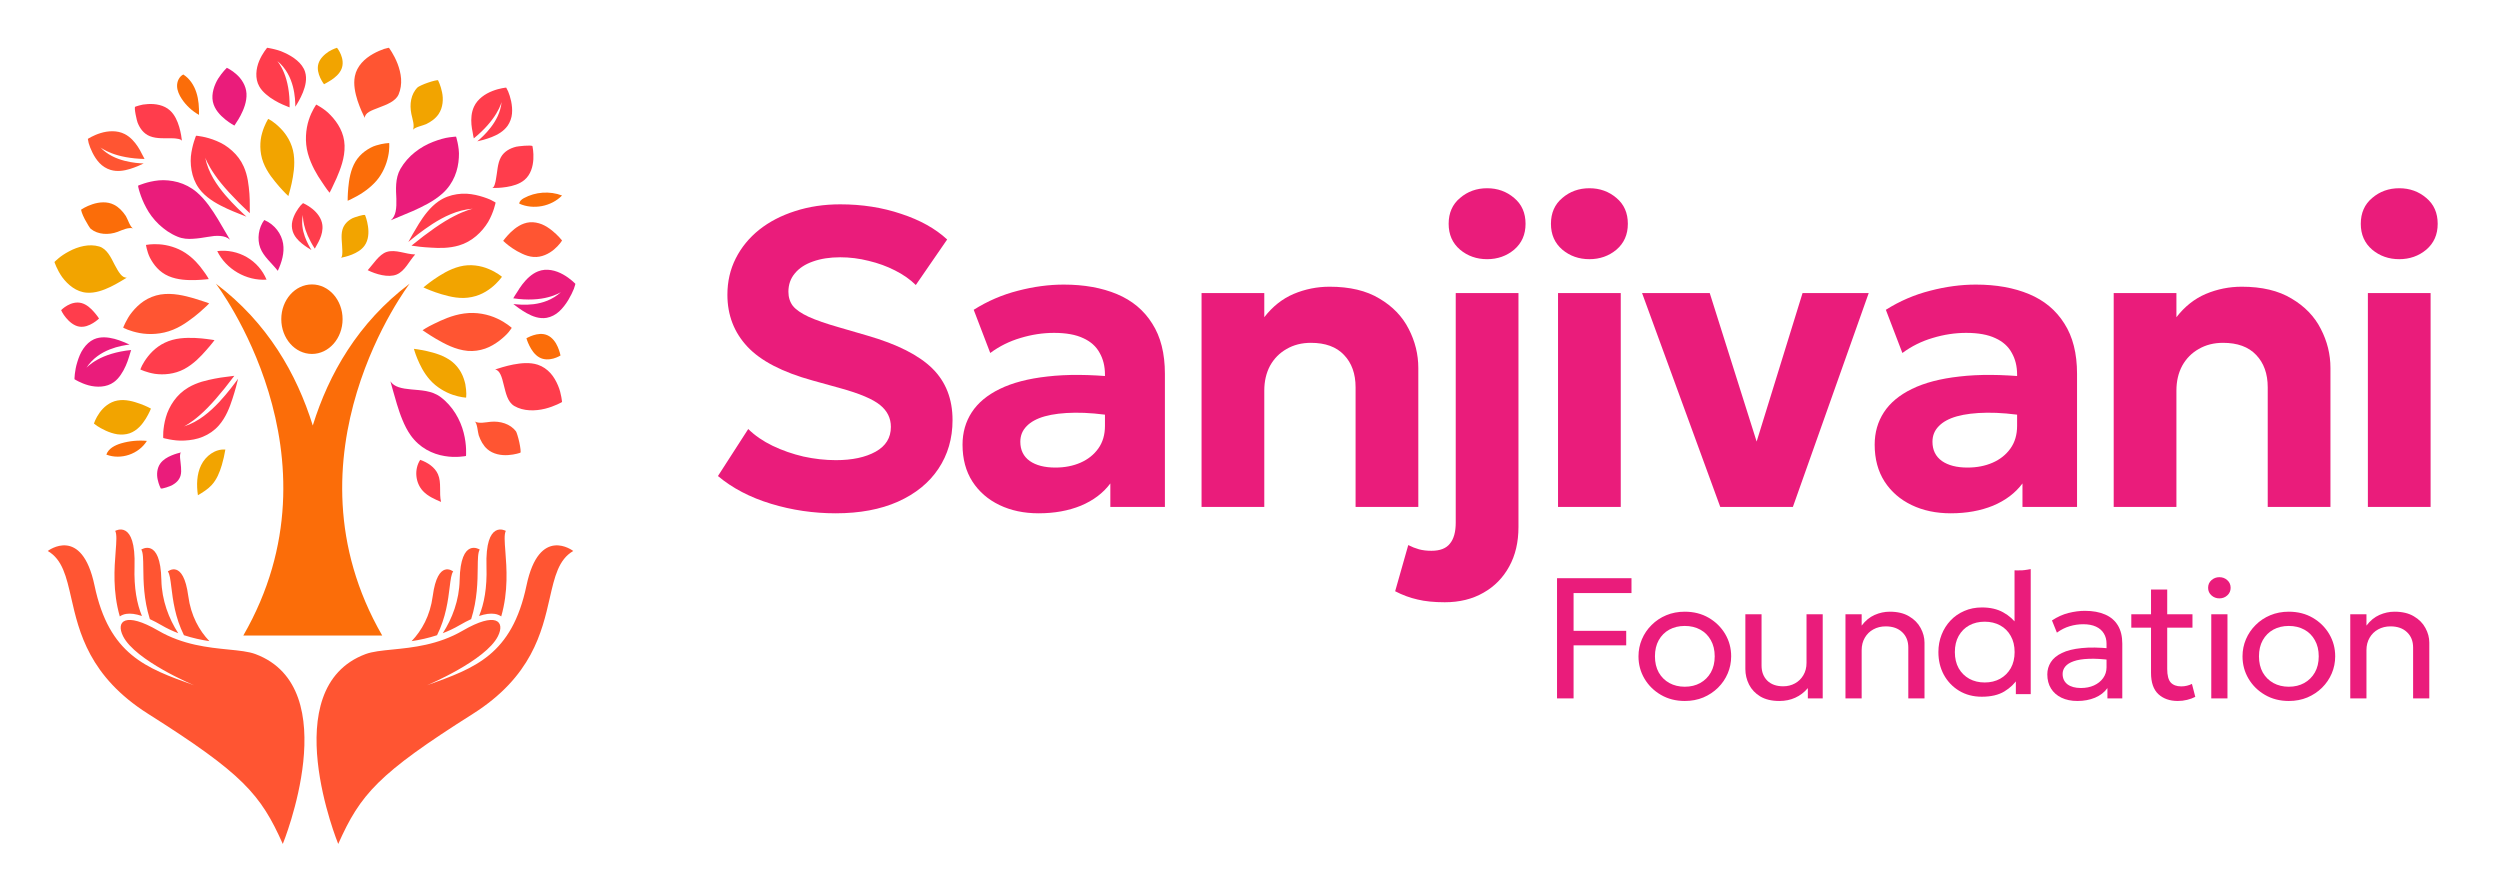
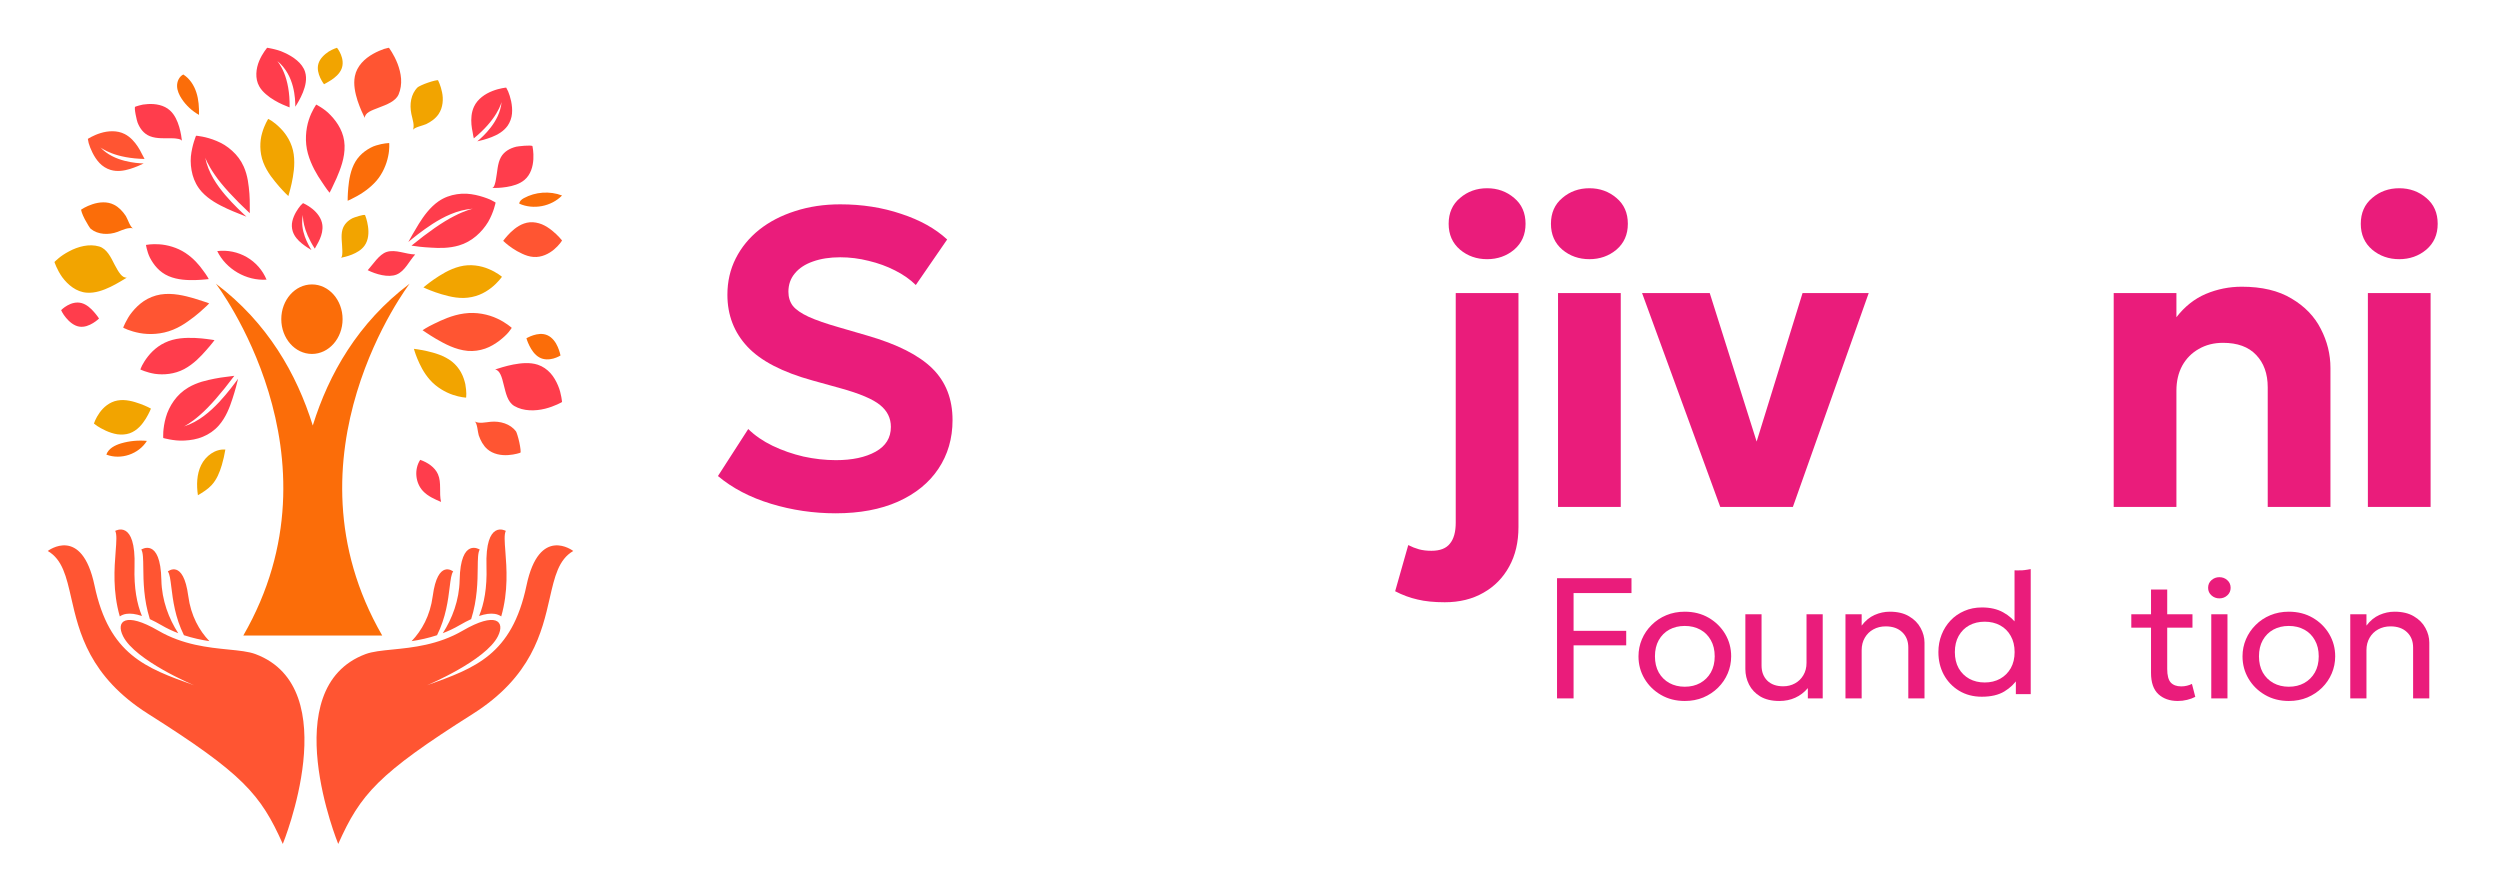
<svg xmlns="http://www.w3.org/2000/svg" width="314" height="112" viewBox="0 0 314 112" fill="none">
  <path fill-rule="evenodd" clip-rule="evenodd" d="M54.353 74.859C54.979 70.157 56.921 71.778 56.921 71.778C56.685 72.076 56.598 72.789 56.478 73.757C56.286 75.323 56.01 77.558 54.893 79.782C53.801 80.144 52.726 80.371 51.699 80.528C52.968 79.198 54.025 77.347 54.353 74.859ZM61.103 71.181C60.909 65.146 63.528 66.68 63.528 66.68C63.309 67.113 63.38 68.026 63.475 69.266V69.266C63.634 71.32 63.861 74.271 62.954 77.421C62.726 77.26 62.45 77.151 62.139 77.103C61.604 77.02 60.943 77.107 60.171 77.368C60.805 75.848 61.185 73.848 61.103 71.181ZM57.732 72.85C57.84 67.438 60.253 69.024 60.253 69.024C60.023 69.395 60.014 70.215 60.002 71.329V71.329C59.984 72.993 59.959 75.312 59.178 77.761C58.725 77.97 58.242 78.222 57.724 78.523C57.025 78.933 56.317 79.26 55.613 79.53C56.787 77.717 57.681 75.403 57.732 72.85ZM59.385 89.665C47.478 97.198 45.264 99.76 42.481 106C42.481 106 34.475 86.431 45.916 82.153C46.772 81.834 47.942 81.717 49.305 81.58C51.833 81.328 55.027 81.009 58.116 79.211C62.29 76.784 63.481 78.026 62.544 79.904C61.012 82.976 53.641 86.065 53.641 86.065L53.704 86.043C59.647 83.914 64.299 82.248 66.126 73.547C67.727 65.904 72 69.203 72 69.203C70.155 70.272 69.662 72.434 69.048 75.125C68.076 79.385 66.801 84.973 59.385 89.665ZM35.519 106C32.736 99.76 30.522 97.198 18.615 89.665C11.199 84.973 9.924 79.385 8.952 75.125C8.338 72.434 7.845 70.272 6 69.203C6 69.203 10.268 65.904 11.874 73.547C13.701 82.248 18.353 83.914 24.296 86.043L24.359 86.065C24.359 86.065 16.988 82.976 15.456 79.904C14.519 78.026 15.71 76.784 19.884 79.211C22.974 81.009 26.166 81.328 28.694 81.581C30.057 81.717 31.227 81.834 32.084 82.153C43.521 86.431 35.519 106 35.519 106ZM26.301 80.528C25.274 80.371 24.199 80.144 23.103 79.782C21.989 77.559 21.714 75.326 21.522 73.759C21.403 72.79 21.315 72.076 21.079 71.778C21.079 71.778 23.021 70.157 23.647 74.859C23.975 77.347 25.028 79.198 26.301 80.528ZM15.861 77.103C15.551 77.151 15.274 77.26 15.046 77.421C14.139 74.271 14.366 71.32 14.525 69.266C14.62 68.026 14.691 67.113 14.472 66.68C14.472 66.68 17.091 65.146 16.897 71.181C16.815 73.848 17.195 75.848 17.829 77.368C17.057 77.107 16.396 77.02 15.861 77.103ZM20.276 78.523C19.759 78.222 19.275 77.97 18.822 77.761C18.041 75.312 18.016 72.993 17.998 71.329C17.986 70.215 17.977 69.395 17.747 69.024C17.747 69.024 20.16 67.438 20.268 72.85C20.32 75.403 21.213 77.717 22.387 79.53C21.683 79.26 20.976 78.933 20.276 78.523Z" fill="#FF5532" />
  <path d="M24.351 37.469C25.475 37.803 26.276 38.105 26.276 38.105C26.276 38.105 26.168 38.227 25.952 38.43C25.746 38.632 25.404 38.919 25.039 39.254C24.66 39.583 24.173 39.97 23.616 40.356C23.087 40.737 22.459 41.119 21.738 41.411C20.3 42.004 18.75 42.056 17.538 41.83C16.929 41.717 16.409 41.552 16.039 41.411C15.674 41.269 15.472 41.152 15.472 41.152C15.472 41.152 15.561 40.911 15.744 40.544C15.936 40.177 16.18 39.687 16.592 39.193C16.994 38.693 17.5 38.194 18.085 37.803C18.685 37.408 19.401 37.116 20.16 36.989C21.691 36.748 23.213 37.144 24.351 37.469ZM49.937 8.011C49.492 6.857 48.851 6 48.851 6C48.851 6 48.607 6.038 48.237 6.146C47.863 6.278 47.362 6.48 46.856 6.768C45.831 7.342 44.824 8.27 44.571 9.575C44.365 10.606 44.613 11.708 44.913 12.655C45.227 13.596 45.601 14.388 45.812 14.812C45.812 14.515 46.027 14.246 46.35 14.053C46.678 13.855 47.128 13.691 47.605 13.507C48.565 13.14 49.68 12.735 50.068 11.854C50.326 11.246 50.42 10.563 50.377 9.895C50.331 9.24 50.157 8.59 49.937 8.011ZM18.048 20.529C17.561 20.515 16.657 20.458 15.641 20.194C14.63 19.931 13.506 19.46 12.602 18.513C12.602 18.513 13.098 18.895 14.044 19.253C14.99 19.62 16.39 19.931 18.156 19.964C18.067 19.775 17.945 19.535 17.79 19.267C17.659 18.998 17.5 18.706 17.303 18.41C16.91 17.816 16.381 17.204 15.664 16.837C14.7 16.342 13.557 16.431 12.635 16.714C11.717 16.992 11.033 17.444 11.033 17.444C11.033 17.444 11.061 17.651 11.136 17.971C11.225 18.292 11.394 18.735 11.618 19.182C11.843 19.634 12.138 20.1 12.508 20.486C12.869 20.868 13.365 21.183 13.885 21.339C14.723 21.593 15.58 21.447 16.311 21.226C17.041 21 17.706 20.703 18.048 20.529ZM69.347 28.963C68.973 28.662 68.537 28.37 68.064 28.172C67.572 27.979 67.053 27.876 66.542 27.918C65.521 28.008 64.707 28.634 64.131 29.185C63.569 29.736 63.199 30.249 63.199 30.249C63.199 30.249 63.644 30.697 64.355 31.177C64.707 31.417 65.137 31.667 65.587 31.869C66.027 32.077 66.509 32.237 67.015 32.274C68.031 32.345 68.945 31.874 69.591 31.332C69.909 31.064 70.176 30.777 70.34 30.565C70.508 30.353 70.593 30.202 70.593 30.202C70.593 30.202 70.096 29.562 69.347 28.963ZM62.712 42.8C63.203 42.419 63.639 42.018 63.892 41.703C64.14 41.392 64.276 41.18 64.276 41.18C64.276 41.18 63.564 40.521 62.45 40.012C61.34 39.489 59.837 39.155 58.282 39.376C57.509 39.48 56.797 39.696 56.175 39.932C55.866 40.05 55.575 40.172 55.308 40.294C55.182 40.356 55.051 40.417 54.929 40.478C54.798 40.539 54.672 40.596 54.55 40.653C53.594 41.109 53.075 41.477 53.075 41.477C53.075 41.477 53.253 41.599 53.552 41.797C53.847 41.995 54.269 42.268 54.789 42.574C55.828 43.172 57.191 43.93 58.745 44.072C59.513 44.138 60.258 44.02 60.942 43.784C61.616 43.549 62.201 43.181 62.712 42.8ZM64.81 54.183C64.103 53.231 62.805 52.859 61.611 52.977C60.918 53.043 60.188 53.241 59.612 52.93C59.949 53.1 60.001 54.286 60.127 54.668C60.356 55.332 60.689 55.958 61.199 56.406C61.93 57.051 62.965 57.221 63.822 57.159C64.248 57.131 64.632 57.06 64.913 56.99C65.194 56.924 65.358 56.858 65.358 56.858C65.442 56.825 65.362 56.189 65.226 55.558C65.091 54.922 64.88 54.277 64.81 54.183Z" fill="#FF5532" />
  <path d="M17.6 50.718C18.411 51.007 18.959 51.323 18.959 51.323C18.959 51.323 18.725 51.919 18.308 52.595C17.881 53.276 17.243 54.089 16.273 54.424C15.79 54.59 15.255 54.613 14.739 54.547C14.233 54.467 13.736 54.297 13.295 54.098C12.854 53.899 12.475 53.677 12.203 53.502C11.945 53.323 11.795 53.195 11.795 53.195C11.795 53.195 12.011 52.529 12.498 51.848C12.981 51.167 13.745 50.487 14.754 50.303C15.776 50.118 16.793 50.43 17.6 50.718ZM15.072 35.385C15.429 35.182 15.719 34.998 15.926 34.865C15.321 34.936 14.875 34.147 14.383 33.221C13.928 32.313 13.417 31.25 12.47 30.961C11.199 30.583 9.788 30.971 8.682 31.566C8.128 31.855 7.65 32.185 7.341 32.45C7.022 32.715 6.839 32.904 6.839 32.904C6.839 32.904 7.144 33.868 7.814 34.813C8.522 35.768 9.582 36.671 10.899 36.761C11.945 36.841 12.995 36.453 13.881 36.028C14.327 35.815 14.721 35.589 15.072 35.385ZM35.206 16.091C34.826 15.704 34.442 15.401 34.156 15.203C33.874 15.023 33.687 14.933 33.687 14.933C33.687 14.933 33.218 15.661 32.927 16.692C32.622 17.703 32.575 19.116 33.068 20.397C33.569 21.697 34.418 22.661 35.079 23.441C35.745 24.197 36.219 24.628 36.219 24.628C36.219 24.628 36.27 24.467 36.345 24.174C36.42 23.904 36.523 23.517 36.631 23.035C36.833 22.075 37.086 20.742 36.889 19.367C36.697 17.996 35.98 16.862 35.206 16.091ZM55.1 14.309C55.372 13.903 55.522 13.435 55.583 12.958C55.644 12.476 55.611 11.998 55.522 11.587C55.358 10.745 55.025 10.093 55.025 10.093C54.983 10.018 54.369 10.169 53.764 10.377C53.164 10.575 52.55 10.878 52.461 10.963C52.029 11.384 51.767 11.927 51.645 12.513C51.523 13.099 51.546 13.704 51.668 14.319C51.813 15.014 52.095 15.732 51.86 16.342C51.987 15.987 53.164 15.765 53.525 15.59C54.148 15.288 54.725 14.877 55.1 14.309ZM42.82 6.86C42.614 6.35 42.328 6 42.328 6C42.328 6 41.836 6.142 41.301 6.468C40.762 6.822 40.19 7.342 39.998 7.985C39.801 8.628 39.998 9.28 40.218 9.767C40.443 10.249 40.696 10.58 40.696 10.58C40.696 10.58 40.8 10.528 40.964 10.434C41.128 10.334 41.353 10.221 41.592 10.06C42.075 9.748 42.638 9.28 42.895 8.656C43.149 8.037 43.031 7.371 42.82 6.86ZM62.935 34.672C62.865 34.61 62.752 34.53 62.602 34.435C62.312 34.242 61.894 34 61.392 33.792C60.394 33.367 59.086 33.131 57.754 33.471C56.427 33.807 55.292 34.553 54.481 35.106C54.078 35.39 53.755 35.636 53.539 35.811C53.319 35.99 53.182 36.099 53.182 36.099C53.182 36.099 53.755 36.378 54.692 36.709C55.161 36.874 55.724 37.049 56.333 37.191C56.924 37.333 57.576 37.437 58.26 37.422C58.95 37.404 59.606 37.262 60.202 37.026C60.783 36.794 61.285 36.477 61.707 36.146C62.551 35.485 63.043 34.766 63.043 34.766C63.043 34.766 63.005 34.733 62.935 34.672ZM57.895 46.753C57.613 46.252 57.238 45.789 56.755 45.406C55.775 44.645 54.561 44.314 53.614 44.096C52.667 43.889 51.987 43.813 51.987 43.813C51.987 43.813 52.024 43.941 52.09 44.158C52.151 44.371 52.273 44.687 52.423 45.061C52.732 45.798 53.187 46.8 54.017 47.731C54.838 48.653 55.94 49.272 56.873 49.589C57.796 49.906 58.542 49.943 58.542 49.943C58.542 49.943 58.57 49.754 58.57 49.447C58.56 49.14 58.532 48.71 58.443 48.237C58.331 47.76 58.167 47.244 57.895 46.753ZM45.859 27.029C45.779 26.858 44.363 27.35 44.274 27.407C43.688 27.709 43.2 28.172 43.008 28.853C42.792 29.628 42.98 30.536 42.994 31.429C43.003 31.628 43.022 32.341 42.797 32.384C43.097 32.322 43.636 32.204 44.213 31.973C44.79 31.736 45.395 31.405 45.793 30.843C46.295 30.143 46.337 29.208 46.22 28.423C46.112 27.638 45.859 27.029 45.859 27.029ZM25.261 58.423C24.698 59.581 24.675 60.933 24.858 62.204C25.467 61.84 26.086 61.462 26.569 60.942C27.216 60.247 27.587 59.335 27.859 58.418C28.046 57.78 28.196 57.128 28.304 56.466C27.029 56.362 25.824 57.265 25.261 58.423Z" fill="#F2A400" />
  <path d="M27.526 50.503C28.642 49.301 29.459 48.174 29.904 47.571C29.79 48.057 29.559 48.988 29.195 50.091C28.85 51.157 28.377 52.42 27.488 53.434C26.93 54.075 26.235 54.543 25.479 54.856C24.722 55.174 23.937 55.291 23.19 55.333C22.434 55.38 21.781 55.281 21.294 55.193C20.807 55.104 20.505 55.015 20.505 55.015C20.505 55.015 20.5 54.94 20.495 54.809C20.486 54.678 20.491 54.477 20.509 54.239C20.547 53.757 20.632 53.102 20.831 52.415C21.02 51.737 21.37 50.989 21.838 50.339C22.306 49.685 22.911 49.109 23.649 48.675C24.197 48.347 24.774 48.123 25.337 47.945C25.899 47.777 26.443 47.665 26.973 47.557C27.497 47.454 27.975 47.384 28.386 47.337C28.793 47.286 29.152 47.239 29.431 47.202C27.809 49.371 26.334 51.069 25.143 52.102C23.966 53.145 23.105 53.561 23.105 53.561C24.958 52.976 26.405 51.691 27.526 50.503ZM25.89 43.999C26.566 43.246 26.944 42.718 26.944 42.718C26.944 42.718 26.774 42.685 26.481 42.648C26.192 42.61 25.795 42.55 25.299 42.503C24.807 42.461 24.221 42.423 23.592 42.437C22.963 42.451 22.311 42.508 21.639 42.694C20.973 42.877 20.358 43.181 19.852 43.545C19.342 43.91 18.921 44.34 18.585 44.766C18.254 45.187 17.999 45.603 17.843 45.907C17.696 46.211 17.63 46.407 17.63 46.407C17.63 46.407 18.401 46.786 19.455 46.954C20.547 47.108 21.914 47.005 23.129 46.36C24.353 45.706 25.252 44.724 25.89 43.999ZM18.335 30.762C18.335 30.762 18.358 30.949 18.434 31.244C18.509 31.538 18.618 31.936 18.831 32.366C19.294 33.245 19.999 34.18 21.176 34.681C22.33 35.176 23.597 35.2 24.561 35.176C25.039 35.162 25.45 35.129 25.753 35.101C26.041 35.073 26.221 35.054 26.221 35.054C26.221 35.054 25.994 34.601 25.488 33.946C25.044 33.32 24.334 32.459 23.285 31.767C22.235 31.076 21.02 30.758 20.041 30.687C19.067 30.613 18.335 30.762 18.335 30.762ZM10.245 38.066C9.597 37.888 8.95 38.089 8.472 38.36C7.99 38.627 7.678 38.954 7.678 38.954C7.678 38.954 7.73 39.071 7.829 39.253C7.924 39.431 8.089 39.669 8.292 39.917C8.699 40.408 9.276 40.908 9.938 41.021C10.6 41.133 11.224 40.862 11.682 40.581C12.146 40.301 12.439 40.006 12.439 40.006C12.439 40.006 12.193 39.623 11.805 39.183C11.427 38.748 10.898 38.243 10.245 38.066ZM25.346 24.099C26.254 25.091 27.474 25.722 28.519 26.208C29.043 26.451 29.526 26.648 29.932 26.807C30.348 26.97 30.698 27.111 30.953 27.213C30.4 26.699 29.36 25.741 28.292 24.497C27.237 23.248 26.155 21.706 25.772 19.793C25.772 19.793 26.088 20.691 26.991 21.977C27.88 23.276 29.403 24.936 31.374 26.779C31.351 26.208 31.407 25.395 31.327 24.329C31.233 23.253 31.128 22.089 30.613 20.925C30.268 20.148 29.762 19.48 29.157 18.938C28.859 18.666 28.533 18.419 28.197 18.208C27.871 18.007 27.535 17.843 27.2 17.703C26.538 17.423 25.895 17.254 25.412 17.161C25.171 17.114 24.977 17.086 24.84 17.067C24.698 17.049 24.623 17.049 24.623 17.049C24.623 17.049 24.122 18.218 23.975 19.644C23.909 20.368 23.98 21.201 24.188 21.967C24.401 22.744 24.779 23.473 25.346 24.099ZM34.821 7.66C35.388 8.104 35.809 8.656 36.126 9.212C36.443 9.769 36.646 10.334 36.788 10.867C37.067 11.938 37.09 12.887 37.09 13.406C37.322 13.046 37.733 12.387 38.05 11.597C38.362 10.807 38.589 9.89 38.315 9.02C37.974 7.926 36.835 7.117 35.71 6.613C35.152 6.341 34.618 6.22 34.216 6.126C33.814 6.033 33.554 6 33.554 6C33.554 6 32.953 6.697 32.556 7.646C32.154 8.604 31.998 9.857 32.566 10.853C32.779 11.232 33.067 11.545 33.398 11.831C33.729 12.125 34.093 12.378 34.462 12.593C35.194 13.037 35.908 13.303 36.372 13.49C36.414 11.639 36.093 10.166 35.681 9.161C35.275 8.16 34.821 7.66 34.821 7.66ZM41.53 14.477C41.086 13.995 40.632 13.687 40.291 13.467C39.946 13.247 39.719 13.135 39.719 13.135C39.719 13.135 39.152 13.911 38.783 15.066C38.4 16.244 38.263 17.815 38.674 19.288C38.873 20.013 39.175 20.71 39.487 21.308C39.8 21.907 40.126 22.416 40.409 22.823C40.693 23.244 40.939 23.622 41.114 23.852C41.289 24.085 41.398 24.207 41.398 24.207C41.398 24.207 41.497 24.015 41.658 23.693C41.818 23.37 42.041 22.893 42.277 22.365C42.74 21.285 43.327 19.835 43.279 18.278C43.237 16.684 42.424 15.407 41.53 14.477ZM18.826 17.105C19.706 17.46 20.784 17.343 21.767 17.371C22.003 17.381 22.831 17.441 22.855 17.722C22.817 17.348 22.722 16.674 22.509 15.94C22.292 15.211 21.956 14.421 21.351 13.874C20.59 13.177 19.507 13.018 18.59 13.07C18.358 13.084 18.145 13.107 17.947 13.135C17.758 13.172 17.588 13.214 17.446 13.257C17.157 13.336 16.987 13.406 16.987 13.406C16.788 13.486 17.219 15.281 17.28 15.393C17.573 16.146 18.056 16.796 18.826 17.105ZM61.553 25.063C61.09 24.866 60.442 24.637 59.723 24.483C59.364 24.408 58.986 24.352 58.598 24.329C58.21 24.31 57.789 24.333 57.388 24.394C56.574 24.516 55.789 24.796 55.09 25.278C53.979 26.049 53.203 27.162 52.603 28.116C52.452 28.354 52.315 28.588 52.191 28.808C52.059 29.032 51.931 29.247 51.813 29.448C51.586 29.841 51.407 30.164 51.284 30.393C51.865 29.916 52.948 29.018 54.324 28.125C55.709 27.241 57.397 26.363 59.388 26.213C59.388 26.213 58.437 26.419 57.033 27.148C55.615 27.863 53.775 29.145 51.681 30.851C52.196 30.935 53.066 31.052 54.154 31.104C55.17 31.174 56.414 31.192 57.638 30.832C59.283 30.355 60.541 29.145 61.312 27.873C62.021 26.648 62.248 25.441 62.248 25.441C62.248 25.441 61.988 25.273 61.553 25.063ZM59.364 16.609C59.406 16.913 59.463 17.18 59.51 17.381C60.886 16.258 61.799 15.15 62.319 14.281C62.848 13.416 63 12.808 63 12.808C62.877 14.103 62.281 15.169 61.643 16.001C61.005 16.834 60.324 17.437 59.945 17.755C60.328 17.675 61.038 17.497 61.756 17.217C62.47 16.936 63.241 16.515 63.751 15.805C64.059 15.361 64.262 14.809 64.305 14.285C64.357 13.757 64.3 13.21 64.201 12.719C64.097 12.228 63.95 11.784 63.822 11.48C63.681 11.181 63.577 11.003 63.577 11.003C63.577 11.003 62.754 11.073 61.855 11.428C60.948 11.779 59.988 12.415 59.534 13.397C59.194 14.131 59.156 14.935 59.213 15.641C59.246 15.996 59.302 16.319 59.364 16.609ZM39.237 26.236C38.651 25.759 38.06 25.512 38.06 25.512C38.06 25.512 37.937 25.619 37.757 25.806C37.587 26.002 37.374 26.302 37.175 26.643C36.982 26.984 36.807 27.377 36.717 27.784C36.622 28.181 36.636 28.644 36.764 29.046C36.968 29.701 37.44 30.197 37.904 30.575C38.376 30.954 38.859 31.258 39.123 31.407C38.92 31.08 38.556 30.468 38.282 29.696C38.012 28.925 37.828 27.99 38.05 26.994C38.05 26.994 38.012 27.48 38.197 28.251C38.376 29.023 38.783 30.066 39.539 31.23C39.625 31.09 39.729 30.907 39.837 30.692C39.951 30.491 40.074 30.262 40.182 30.005C40.4 29.491 40.566 28.883 40.49 28.256C40.391 27.419 39.828 26.713 39.237 26.236ZM70.503 49.862C70.432 49.474 70.319 48.96 70.087 48.422C69.86 47.885 69.553 47.328 69.137 46.865C68.711 46.398 68.181 46.019 67.548 45.809C66.541 45.481 65.444 45.603 64.461 45.785C63.477 45.981 62.65 46.257 62.177 46.407C62.777 46.482 63.042 47.356 63.274 48.357C63.534 49.357 63.737 50.484 64.598 50.994C65.747 51.667 67.236 51.639 68.46 51.335C69.061 51.185 69.6 50.975 69.983 50.802C70.366 50.634 70.593 50.493 70.593 50.493C70.593 50.493 70.574 50.246 70.503 49.862ZM62.919 19.737C62.465 20.555 62.475 21.603 62.276 22.599C62.239 22.823 62.087 23.618 61.803 23.613C62.187 23.618 62.882 23.608 63.647 23.482C64.418 23.356 65.241 23.127 65.874 22.599C66.664 21.935 66.938 20.901 66.99 20.004C67.042 19.106 66.881 18.367 66.881 18.367C66.82 18.166 64.952 18.386 64.829 18.428C64.035 18.629 63.321 19.026 62.919 19.737ZM52.778 57.755C52.002 58.947 52.158 60.649 53.132 61.682C53.738 62.328 54.579 62.692 55.397 63.043C55.123 61.897 55.482 60.635 55.005 59.56C54.608 58.667 53.709 58.087 52.778 57.755ZM48.556 31.646C47.605 31.959 46.858 33.203 46.187 33.937C47.194 34.442 48.764 34.905 49.809 34.484C50.853 34.059 51.392 32.787 52.149 31.959C50.972 31.945 49.672 31.277 48.556 31.646ZM30.996 32.296C29.885 31.651 28.561 31.379 27.285 31.538C28.381 33.806 30.944 35.293 33.478 35.125C32.996 33.946 32.107 32.936 30.996 32.296Z" fill="#FF3D4C" />
-   <path d="M12.255 45.165C13.195 44.64 14.617 44.148 16.469 43.962C16.408 44.199 16.301 44.505 16.198 44.844C16.095 45.183 15.964 45.559 15.796 45.936C15.627 46.321 15.421 46.706 15.174 47.064C14.935 47.417 14.655 47.742 14.304 47.993C13.382 48.67 12.134 48.666 11.123 48.397C10.127 48.127 9.355 47.63 9.355 47.63C9.355 47.63 9.351 46.6 9.716 45.453C9.893 44.877 10.118 44.287 10.478 43.781C10.833 43.27 11.273 42.852 11.797 42.616C12.639 42.24 13.565 42.351 14.374 42.56C14.776 42.667 15.15 42.801 15.468 42.931C15.8 43.061 16.081 43.182 16.277 43.275C15.763 43.34 14.823 43.479 13.799 43.883C12.774 44.287 11.661 44.961 10.852 46.196C10.852 46.196 11.315 45.68 12.255 45.165ZM22.764 56.815C22.493 56.884 22.026 56.996 21.52 57.214C21.015 57.428 20.477 57.734 20.136 58.212C19.706 58.807 19.664 59.61 19.804 60.232C19.935 60.859 20.187 61.342 20.187 61.342C20.22 61.402 20.552 61.333 20.88 61.226C21.216 61.119 21.548 60.98 21.59 60.956C22.11 60.678 22.535 60.274 22.685 59.708C22.774 59.383 22.76 59.044 22.736 58.681C22.713 58.319 22.657 57.948 22.624 57.595C22.61 57.437 22.563 56.861 22.764 56.815ZM24.71 24.136C23.985 23.523 23.181 23.119 22.362 22.887C21.548 22.664 20.678 22.585 19.949 22.654C18.485 22.794 17.339 23.323 17.339 23.323C17.339 23.323 17.377 23.643 17.55 24.168C17.713 24.688 17.975 25.38 18.368 26.095C19.112 27.525 20.538 29.011 22.297 29.726C22.951 30 23.611 30.037 24.233 29.991C24.883 29.958 25.524 29.847 26.095 29.754C26.384 29.707 26.656 29.666 26.913 29.638C27.18 29.615 27.446 29.619 27.685 29.638C28.162 29.68 28.564 29.819 28.882 30.107C28.564 29.564 27.998 28.602 27.367 27.525C26.688 26.42 25.856 25.115 24.71 24.136ZM29.715 9.351C29.111 8.799 28.489 8.516 28.489 8.516C28.489 8.516 27.914 9.068 27.409 9.862C26.908 10.675 26.529 11.789 26.735 12.769C26.941 13.758 27.661 14.487 28.283 14.993C28.905 15.499 29.443 15.773 29.443 15.773C29.443 15.773 29.537 15.643 29.672 15.411C29.817 15.197 30.014 14.896 30.21 14.519C30.598 13.781 31.015 12.764 30.959 11.752C30.907 10.754 30.323 9.89 29.715 9.351ZM51.846 26.508C53.043 25.97 54.465 25.301 55.578 24.298C57 23.026 57.552 21.322 57.632 19.803C57.692 19.037 57.571 18.41 57.477 17.927C57.384 17.454 57.281 17.161 57.281 17.161C57.281 17.161 56.944 17.171 56.42 17.25C55.906 17.315 55.157 17.519 54.395 17.816C53.623 18.118 52.828 18.545 52.117 19.116C51.406 19.673 50.761 20.402 50.289 21.22C49.61 22.418 49.732 23.843 49.783 24.962C49.816 26.146 49.741 27.126 49.082 27.669C49.353 27.558 49.77 27.367 50.228 27.186C50.691 27 51.243 26.773 51.846 26.508ZM70.732 34.476C69.824 33.965 68.655 33.65 67.57 34.086C66.766 34.406 66.111 35.061 65.606 35.716C65.353 36.045 65.138 36.375 64.96 36.677C64.755 36.979 64.586 37.253 64.465 37.466C66.303 37.745 67.804 37.61 68.842 37.332C69.885 37.067 70.465 36.682 70.465 36.682C69.371 37.68 68.127 38.061 67.032 38.205C65.938 38.339 64.988 38.246 64.479 38.181C64.806 38.455 65.442 38.938 66.167 39.342C66.887 39.742 67.752 40.076 68.665 39.918C69.231 39.816 69.796 39.523 70.236 39.115C70.68 38.706 71.069 38.191 71.377 37.68C71.686 37.164 71.929 36.658 72.079 36.278C72.21 35.901 72.27 35.651 72.27 35.651C72.27 35.651 71.634 34.977 70.732 34.476ZM55.33 49.864C54.764 49.437 54.138 49.242 53.502 49.116C52.875 49.005 52.239 48.963 51.654 48.912C50.476 48.805 49.503 48.615 49.035 47.89C49.199 48.466 49.475 49.511 49.854 50.765C50.045 51.387 50.265 52.065 50.546 52.738C50.822 53.407 51.154 54.08 51.593 54.693C52.145 55.464 52.833 56.062 53.567 56.48C54.306 56.903 55.106 57.163 55.84 57.279C56.579 57.409 57.248 57.404 57.739 57.367C58.235 57.339 58.529 57.27 58.529 57.27C58.529 57.27 58.651 55.928 58.235 54.344C57.833 52.747 56.864 50.997 55.33 49.864ZM33.194 27.632C32.469 28.584 32.268 30.032 32.689 31.133C33.11 32.238 34.115 33.023 34.892 34.016C35.392 32.925 35.748 31.76 35.556 30.58C35.364 29.406 34.541 28.212 33.194 27.632Z" fill="#EA1C7B" />
  <path d="M14.774 29.119C13.666 29.531 12.32 29.489 11.399 28.745C11.306 28.67 10.946 28.103 10.642 27.523C10.338 26.942 10.142 26.362 10.207 26.315C10.207 26.315 10.815 25.908 11.628 25.646C12.441 25.379 13.456 25.271 14.321 25.716C14.929 26.02 15.419 26.549 15.807 27.134C16.023 27.471 16.369 28.599 16.733 28.684C16.111 28.525 15.401 28.876 14.774 29.119ZM43.997 25.07C44.212 24.958 44.507 24.808 44.843 24.63C45.189 24.443 45.591 24.199 46.012 23.876C46.438 23.553 46.882 23.165 47.274 22.715C48.074 21.793 48.546 20.628 48.747 19.654C48.854 19.167 48.887 18.746 48.892 18.446C48.901 18.147 48.883 17.964 48.883 17.964C48.883 17.964 48.125 17.987 47.223 18.273C46.783 18.399 46.274 18.68 45.825 19.008C45.372 19.345 44.96 19.771 44.642 20.3C44.016 21.353 43.838 22.603 43.745 23.567C43.656 24.536 43.665 25.215 43.665 25.215C43.665 25.215 43.787 25.173 43.997 25.07ZM68.751 42.105C68.134 41.833 67.479 41.95 66.979 42.109C66.727 42.189 66.521 42.282 66.367 42.357C66.208 42.428 66.119 42.479 66.119 42.479C66.119 42.479 66.231 42.905 66.493 43.425C66.75 43.94 67.147 44.557 67.732 44.885C68.316 45.218 68.98 45.175 69.499 45.035C70.022 44.89 70.401 44.651 70.401 44.651C70.401 44.651 70.303 44.141 70.055 43.574C69.817 43.003 69.368 42.376 68.751 42.105ZM23.021 9.355C22.502 9.618 22.226 10.236 22.24 10.816C22.254 11.401 22.516 11.949 22.838 12.436C23.386 13.259 24.134 13.948 24.994 14.43C25.012 13.479 24.956 12.515 24.662 11.612C24.372 10.708 23.825 9.866 23.021 9.355ZM70.593 24.555C69.05 23.965 67.246 24.092 65.796 24.887C65.52 25.042 65.226 25.267 65.221 25.58C66.993 26.371 69.237 25.941 70.593 24.555ZM15.218 55.684C14.442 55.914 13.62 56.331 13.358 57.098C15.172 57.8 17.43 57.037 18.449 55.376C17.364 55.277 16.261 55.38 15.218 55.684ZM39.182 44.455C41.304 44.455 43.029 42.498 43.029 40.087C43.029 37.676 41.304 35.724 39.182 35.724C37.055 35.724 35.33 37.676 35.33 40.087C35.33 42.498 37.055 44.455 39.182 44.455ZM39.285 53.447C37.275 46.982 33.605 40.522 27.116 35.631C27.116 35.631 43.614 57.182 30.561 79.82H48.004C34.951 57.182 51.449 35.631 51.449 35.631C44.96 40.522 41.29 46.982 39.285 53.447Z" fill="#FB6D09" />
  <path d="M104.96 64.471C102.172 64.471 99.465 64.072 96.839 63.274C94.212 62.476 91.991 61.315 90.174 59.79L93.978 53.885C94.806 54.701 95.822 55.401 97.028 55.986C98.251 56.572 99.546 57.024 100.913 57.343C102.298 57.644 103.656 57.795 104.987 57.795C107.038 57.795 108.702 57.44 109.979 56.731C111.256 56.022 111.895 54.984 111.895 53.619C111.895 52.52 111.445 51.606 110.546 50.879C109.646 50.135 107.973 49.425 105.527 48.752L102.073 47.794C98.278 46.748 95.543 45.329 93.871 43.538C92.198 41.747 91.361 39.575 91.361 37.022C91.361 35.355 91.712 33.83 92.414 32.447C93.115 31.064 94.096 29.867 95.355 28.856C96.632 27.845 98.134 27.065 99.861 26.515C101.605 25.948 103.494 25.664 105.527 25.664C108.279 25.664 110.833 26.063 113.19 26.861C115.564 27.641 117.489 28.714 118.964 30.079L115.025 35.798C114.305 35.089 113.433 34.477 112.407 33.963C111.4 33.449 110.303 33.05 109.116 32.766C107.928 32.464 106.732 32.314 105.527 32.314C104.232 32.314 103.09 32.491 102.1 32.846C101.129 33.183 100.373 33.679 99.834 34.335C99.294 34.974 99.024 35.745 99.024 36.649C99.024 37.341 99.213 37.935 99.591 38.431C99.987 38.91 100.643 39.362 101.561 39.788C102.496 40.213 103.773 40.657 105.392 41.118L108.954 42.155C112.695 43.237 115.411 44.611 117.102 46.278C118.793 47.945 119.639 50.108 119.639 52.768C119.639 55.073 119.045 57.112 117.858 58.886C116.688 60.641 114.998 62.015 112.785 63.008C110.591 63.984 107.982 64.471 104.96 64.471Z" fill="#EA1C7B" />
-   <path d="M130.446 64.471C128.611 64.471 126.974 64.125 125.535 63.434C124.096 62.742 122.963 61.758 122.135 60.481C121.308 59.187 120.894 57.644 120.894 55.853C120.894 54.328 121.281 52.972 122.054 51.784C122.828 50.596 123.997 49.62 125.562 48.858C127.145 48.078 129.142 47.555 131.552 47.289C133.98 47.005 136.84 47.023 140.132 47.342L140.213 52.289C138.253 51.97 136.517 51.819 135.006 51.837C133.513 51.855 132.253 52.005 131.228 52.289C130.221 52.573 129.456 52.99 128.935 53.539C128.413 54.071 128.152 54.718 128.152 55.481C128.152 56.527 128.548 57.334 129.339 57.901C130.131 58.451 131.201 58.726 132.55 58.726C133.72 58.726 134.772 58.522 135.707 58.114C136.643 57.706 137.389 57.112 137.947 56.332C138.504 55.552 138.783 54.603 138.783 53.486V47.049C138.783 46.003 138.558 45.09 138.109 44.31C137.677 43.512 136.993 42.9 136.058 42.474C135.123 42.031 133.899 41.809 132.388 41.809C130.985 41.809 129.582 42.022 128.179 42.448C126.794 42.855 125.526 43.485 124.375 44.336L122.297 38.91C124.042 37.811 125.895 37.013 127.855 36.516C129.816 36.002 131.732 35.745 133.603 35.745C136.157 35.745 138.387 36.144 140.294 36.942C142.201 37.74 143.676 38.972 144.719 40.639C145.781 42.288 146.311 44.389 146.311 46.943V63.673H139.458V60.721C138.558 61.927 137.326 62.858 135.761 63.514C134.196 64.152 132.424 64.471 130.446 64.471Z" fill="#EA1C7B" />
-   <path d="M150.915 63.673V36.809H158.794V39.841C159.837 38.493 161.069 37.518 162.49 36.915C163.929 36.312 165.431 36.011 166.996 36.011C169.533 36.011 171.619 36.507 173.256 37.5C174.911 38.476 176.134 39.743 176.926 41.304C177.735 42.864 178.14 44.505 178.14 46.225V63.673H170.261V48.645C170.261 46.943 169.775 45.586 168.804 44.576C167.851 43.565 166.466 43.059 164.649 43.059C163.498 43.059 162.481 43.317 161.6 43.831C160.718 44.327 160.026 45.028 159.522 45.932C159.037 46.836 158.794 47.883 158.794 49.071V63.673H150.915Z" fill="#EA1C7B" />
  <path d="M181.464 75.643C180.115 75.643 178.973 75.527 178.037 75.297C177.084 75.084 176.149 74.738 175.231 74.26L176.877 68.461C177.327 68.692 177.777 68.869 178.226 68.993C178.676 69.117 179.198 69.179 179.791 69.179C180.871 69.179 181.644 68.878 182.112 68.275C182.597 67.69 182.84 66.812 182.84 65.642V36.809H190.719V66.2C190.719 68.097 190.332 69.747 189.559 71.147C188.785 72.566 187.706 73.665 186.321 74.446C184.936 75.244 183.317 75.643 181.464 75.643ZM186.78 32.553C185.467 32.553 184.333 32.154 183.38 31.356C182.427 30.54 181.95 29.459 181.95 28.111C181.95 26.746 182.427 25.664 183.38 24.866C184.333 24.05 185.467 23.643 186.78 23.643C188.093 23.643 189.226 24.05 190.179 24.866C191.133 25.664 191.609 26.746 191.609 28.111C191.609 29.459 191.133 30.54 190.179 31.356C189.226 32.154 188.093 32.553 186.78 32.553Z" fill="#EA1C7B" />
  <path d="M195.688 63.673V36.809H203.567V63.673H195.688ZM199.628 32.553C198.315 32.553 197.181 32.154 196.228 31.356C195.275 30.54 194.798 29.459 194.798 28.111C194.798 26.746 195.275 25.664 196.228 24.866C197.181 24.05 198.315 23.643 199.628 23.643C200.941 23.643 202.074 24.05 203.028 24.866C203.981 25.664 204.458 26.746 204.458 28.111C204.458 29.459 203.981 30.54 203.028 31.356C202.074 32.154 200.941 32.553 199.628 32.553Z" fill="#EA1C7B" />
  <path d="M216.066 63.673L206.244 36.809H214.743L221.111 56.971H220.167L226.4 36.809H234.71L225.185 63.673H216.066Z" fill="#EA1C7B" />
-   <path d="M245.01 64.471C243.176 64.471 241.539 64.125 240.1 63.434C238.661 62.742 237.527 61.758 236.7 60.481C235.872 59.187 235.459 57.644 235.459 55.853C235.459 54.328 235.845 52.972 236.619 51.784C237.392 50.596 238.562 49.62 240.127 48.858C241.709 48.078 243.706 47.555 246.117 47.289C248.545 47.005 251.405 47.023 254.697 47.342L254.778 52.289C252.817 51.97 251.081 51.819 249.57 51.837C248.077 51.855 246.818 52.005 245.793 52.289C244.785 52.573 244.021 52.99 243.499 53.539C242.978 54.071 242.717 54.718 242.717 55.481C242.717 56.527 243.113 57.334 243.904 57.901C244.696 58.451 245.766 58.726 247.115 58.726C248.284 58.726 249.336 58.522 250.272 58.114C251.207 57.706 251.954 57.112 252.511 56.332C253.069 55.552 253.348 54.603 253.348 53.486V47.049C253.348 46.003 253.123 45.09 252.673 44.31C252.242 43.512 251.558 42.9 250.623 42.474C249.687 42.031 248.464 41.809 246.953 41.809C245.55 41.809 244.147 42.022 242.744 42.448C241.359 42.855 240.091 43.485 238.939 44.336L236.862 38.91C238.607 37.811 240.459 37.013 242.42 36.516C244.381 36.002 246.296 35.745 248.167 35.745C250.722 35.745 252.952 36.144 254.859 36.942C256.766 37.74 258.241 38.972 259.284 40.639C260.345 42.288 260.876 44.389 260.876 46.943V63.673H254.022V60.721C253.123 61.927 251.891 62.858 250.326 63.514C248.761 64.152 246.989 64.471 245.01 64.471Z" fill="#EA1C7B" />
  <path d="M265.48 63.673V36.809H273.358V39.841C274.402 38.493 275.634 37.518 277.055 36.915C278.494 36.312 279.996 36.011 281.561 36.011C284.097 36.011 286.184 36.507 287.821 37.5C289.476 38.476 290.699 39.743 291.49 41.304C292.3 42.864 292.705 44.505 292.705 46.225V63.673H284.826V48.645C284.826 46.943 284.34 45.586 283.369 44.576C282.415 43.565 281.03 43.059 279.213 43.059C278.062 43.059 277.046 43.317 276.165 43.831C275.283 44.327 274.591 45.028 274.087 45.932C273.601 46.836 273.358 47.883 273.358 49.071V63.673H265.48Z" fill="#EA1C7B" />
  <path d="M297.405 63.673V36.809H305.284V63.673H297.405ZM301.344 32.553C300.031 32.553 298.898 32.154 297.945 31.356C296.991 30.54 296.514 29.459 296.514 28.111C296.514 26.746 296.991 25.664 297.945 24.866C298.898 24.05 300.031 23.643 301.344 23.643C302.657 23.643 303.791 24.05 304.744 24.866C305.697 25.664 306.174 26.746 306.174 28.111C306.174 29.459 305.697 30.54 304.744 31.356C303.791 32.154 302.657 32.553 301.344 32.553Z" fill="#EA1C7B" />
  <path d="M195.563 87.719V72.623H204.915V74.489H197.641V79.233H204.252V81.055H197.641V87.719H195.563Z" fill="#EA1C7B" />
  <path d="M211.609 88.043C210.489 88.043 209.49 87.787 208.613 87.277C207.736 86.767 207.047 86.087 206.546 85.239C206.045 84.391 205.794 83.456 205.794 82.436C205.794 81.681 205.938 80.966 206.225 80.29C206.513 79.614 206.918 79.017 207.441 78.5C207.965 77.975 208.58 77.565 209.287 77.271C209.995 76.976 210.769 76.829 211.609 76.829C212.736 76.829 213.739 77.084 214.615 77.594C215.492 78.105 216.181 78.784 216.683 79.632C217.184 80.48 217.434 81.415 217.434 82.436C217.434 83.19 217.291 83.906 217.003 84.581C216.716 85.257 216.31 85.854 215.787 86.371C215.264 86.889 214.649 87.299 213.941 87.6C213.234 87.895 212.456 88.043 211.609 88.043ZM211.609 86.253C212.338 86.253 212.983 86.098 213.543 85.789C214.111 85.473 214.557 85.031 214.881 84.463C215.205 83.888 215.367 83.212 215.367 82.436C215.367 81.652 215.205 80.976 214.881 80.408C214.564 79.833 214.122 79.391 213.554 79.082C212.987 78.773 212.338 78.618 211.609 78.618C210.879 78.618 210.231 78.773 209.663 79.082C209.103 79.391 208.661 79.833 208.337 80.408C208.02 80.976 207.861 81.652 207.861 82.436C207.861 83.212 208.02 83.888 208.337 84.463C208.661 85.031 209.107 85.473 209.674 85.789C210.242 86.098 210.887 86.253 211.609 86.253Z" fill="#EA1C7B" />
  <path d="M223.484 88.043C222.518 88.043 221.719 87.852 221.085 87.471C220.459 87.09 219.991 86.594 219.681 85.983C219.372 85.372 219.217 84.718 219.217 84.021V77.152H221.251V83.6C221.251 84.376 221.49 85.005 221.969 85.487C222.456 85.962 223.123 86.199 223.97 86.199C224.515 86.199 225.009 86.076 225.451 85.832C225.893 85.588 226.244 85.246 226.501 84.808C226.767 84.362 226.899 83.848 226.899 83.266V77.152H228.933V87.719H227.065V86.425C226.616 86.957 226.089 87.36 225.484 87.633C224.888 87.906 224.221 88.043 223.484 88.043Z" fill="#EA1C7B" />
  <path d="M231.791 87.719V77.152H233.825V78.575C234.289 77.957 234.831 77.511 235.45 77.238C236.069 76.965 236.702 76.829 237.351 76.829C238.331 76.829 239.142 77.023 239.783 77.411C240.431 77.792 240.914 78.281 241.231 78.877C241.555 79.474 241.717 80.085 241.717 80.71V87.719H239.683V81.325C239.683 80.527 239.429 79.887 238.921 79.406C238.412 78.917 237.719 78.672 236.842 78.672C236.268 78.672 235.752 78.798 235.295 79.05C234.845 79.294 234.488 79.643 234.223 80.096C233.957 80.549 233.825 81.07 233.825 81.659V87.719H231.791Z" fill="#EA1C7B" />
  <path d="M248.913 87.509C247.844 87.509 246.897 87.261 246.072 86.765C245.254 86.269 244.613 85.6 244.149 84.759C243.692 83.911 243.463 82.959 243.463 81.902C243.463 81.126 243.596 80.4 243.861 79.724C244.126 79.048 244.499 78.455 244.978 77.945C245.464 77.427 246.042 77.025 246.713 76.737C247.384 76.442 248.124 76.295 248.935 76.295C249.974 76.295 250.862 76.5 251.599 76.91C252.343 77.319 252.955 77.869 253.434 78.559L253.025 79.001V71.633C253.025 71.633 253.567 71.655 253.979 71.633C254.364 71.613 255.059 71.478 255.059 71.478V87.186H253.191V84.706L253.489 85.158C253.069 85.834 252.491 86.395 251.754 86.841C251.024 87.286 250.077 87.509 248.913 87.509ZM249.278 85.719C250.007 85.719 250.652 85.564 251.212 85.255C251.779 84.939 252.225 84.497 252.55 83.929C252.874 83.354 253.036 82.678 253.036 81.902C253.036 81.118 252.874 80.443 252.55 79.875C252.233 79.3 251.791 78.858 251.223 78.549C250.656 78.24 250.007 78.085 249.278 78.085C248.548 78.085 247.9 78.24 247.332 78.549C246.772 78.858 246.33 79.3 246.006 79.875C245.689 80.443 245.53 81.118 245.53 81.902C245.53 82.678 245.689 83.354 246.006 83.929C246.33 84.497 246.776 84.939 247.343 85.255C247.911 85.564 248.555 85.719 249.278 85.719Z" fill="#EA1C7B" />
-   <path d="M260.922 88.043C260.156 88.043 259.489 87.906 258.921 87.633C258.354 87.36 257.915 86.975 257.606 86.479C257.296 85.976 257.142 85.383 257.142 84.7C257.142 84.139 257.289 83.629 257.584 83.169C257.879 82.701 258.343 82.317 258.977 82.015C259.61 81.706 260.432 81.501 261.442 81.4C262.451 81.293 263.671 81.311 265.101 81.454L265.156 82.91C264.05 82.766 263.111 82.712 262.337 82.748C261.563 82.777 260.937 82.878 260.458 83.05C259.979 83.216 259.625 83.438 259.397 83.719C259.176 83.992 259.065 84.301 259.065 84.646C259.065 85.2 259.268 85.634 259.673 85.951C260.086 86.26 260.65 86.414 261.364 86.414C261.976 86.414 262.521 86.306 263 86.091C263.487 85.868 263.87 85.562 264.15 85.174C264.437 84.779 264.581 84.323 264.581 83.805V80.85C264.581 80.355 264.467 79.923 264.238 79.556C264.017 79.19 263.689 78.906 263.255 78.705C262.82 78.503 262.285 78.403 261.652 78.403C261.084 78.403 260.521 78.486 259.96 78.651C259.4 78.816 258.862 79.086 258.347 79.46L257.728 77.928C258.398 77.483 259.091 77.17 259.806 76.99C260.521 76.811 261.206 76.721 261.862 76.721C262.857 76.721 263.704 76.875 264.404 77.184C265.104 77.486 265.639 77.943 266.007 78.554C266.375 79.165 266.56 79.927 266.56 80.84V87.719H264.692V86.425C264.316 86.95 263.796 87.353 263.133 87.633C262.47 87.906 261.733 88.043 260.922 88.043Z" fill="#EA1C7B" />
  <path d="M273.528 88.043C272.519 88.043 271.704 87.755 271.085 87.18C270.474 86.605 270.168 85.717 270.168 84.517V74.047H272.202V77.152H275.374V78.834H272.202V84.021C272.202 84.826 272.349 85.394 272.644 85.724C272.946 86.048 273.384 86.21 273.959 86.21C274.217 86.21 274.46 86.181 274.689 86.123C274.925 86.066 275.131 85.99 275.308 85.897L275.728 87.525C275.426 87.683 275.083 87.809 274.7 87.902C274.317 87.996 273.926 88.043 273.528 88.043ZM267.692 78.834V77.152H270.477V78.834H267.692Z" fill="#EA1C7B" />
  <path d="M277.736 87.719V77.152H279.77V87.719H277.736ZM278.753 75.157C278.37 75.157 278.039 75.031 277.759 74.78C277.479 74.528 277.339 74.212 277.339 73.831C277.339 73.436 277.479 73.116 277.759 72.871C278.039 72.62 278.37 72.494 278.753 72.494C279.144 72.494 279.476 72.62 279.748 72.871C280.028 73.116 280.168 73.436 280.168 73.831C280.168 74.212 280.028 74.528 279.748 74.78C279.476 75.031 279.144 75.157 278.753 75.157Z" fill="#EA1C7B" />
  <path d="M287.475 88.043C286.354 88.043 285.356 87.787 284.479 87.277C283.602 86.767 282.913 86.087 282.412 85.239C281.911 84.391 281.66 83.456 281.66 82.436C281.66 81.681 281.804 80.966 282.091 80.29C282.379 79.614 282.784 79.017 283.307 78.5C283.83 77.975 284.446 77.565 285.153 77.271C285.861 76.976 286.634 76.829 287.475 76.829C288.602 76.829 289.604 77.084 290.481 77.594C291.358 78.105 292.047 78.784 292.548 79.632C293.049 80.48 293.3 81.415 293.3 82.436C293.3 83.19 293.156 83.906 292.869 84.581C292.581 85.257 292.176 85.854 291.653 86.371C291.13 86.889 290.514 87.299 289.807 87.6C289.099 87.895 288.322 88.043 287.475 88.043ZM287.475 86.253C288.204 86.253 288.849 86.098 289.409 85.789C289.976 85.473 290.422 85.031 290.747 84.463C291.071 83.888 291.233 83.212 291.233 82.436C291.233 81.652 291.071 80.976 290.747 80.408C290.43 79.833 289.987 79.391 289.42 79.082C288.853 78.773 288.204 78.618 287.475 78.618C286.745 78.618 286.096 78.773 285.529 79.082C284.969 79.391 284.527 79.833 284.203 80.408C283.886 80.976 283.727 81.652 283.727 82.436C283.727 83.212 283.886 83.888 284.203 84.463C284.527 85.031 284.973 85.473 285.54 85.789C286.108 86.098 286.752 86.253 287.475 86.253Z" fill="#EA1C7B" />
  <path d="M295.193 87.719V77.152H297.227V78.575C297.691 77.957 298.233 77.511 298.852 77.238C299.471 76.965 300.105 76.829 300.753 76.829C301.733 76.829 302.544 77.023 303.185 77.411C303.834 77.792 304.316 78.281 304.633 78.877C304.958 79.474 305.12 80.085 305.12 80.71V87.719H303.086V81.325C303.086 80.527 302.831 79.887 302.323 79.406C301.814 78.917 301.122 78.672 300.245 78.672C299.67 78.672 299.154 78.798 298.697 79.05C298.248 79.294 297.89 79.643 297.625 80.096C297.36 80.549 297.227 81.07 297.227 81.659V87.719H295.193Z" fill="#EA1C7B" />
</svg>